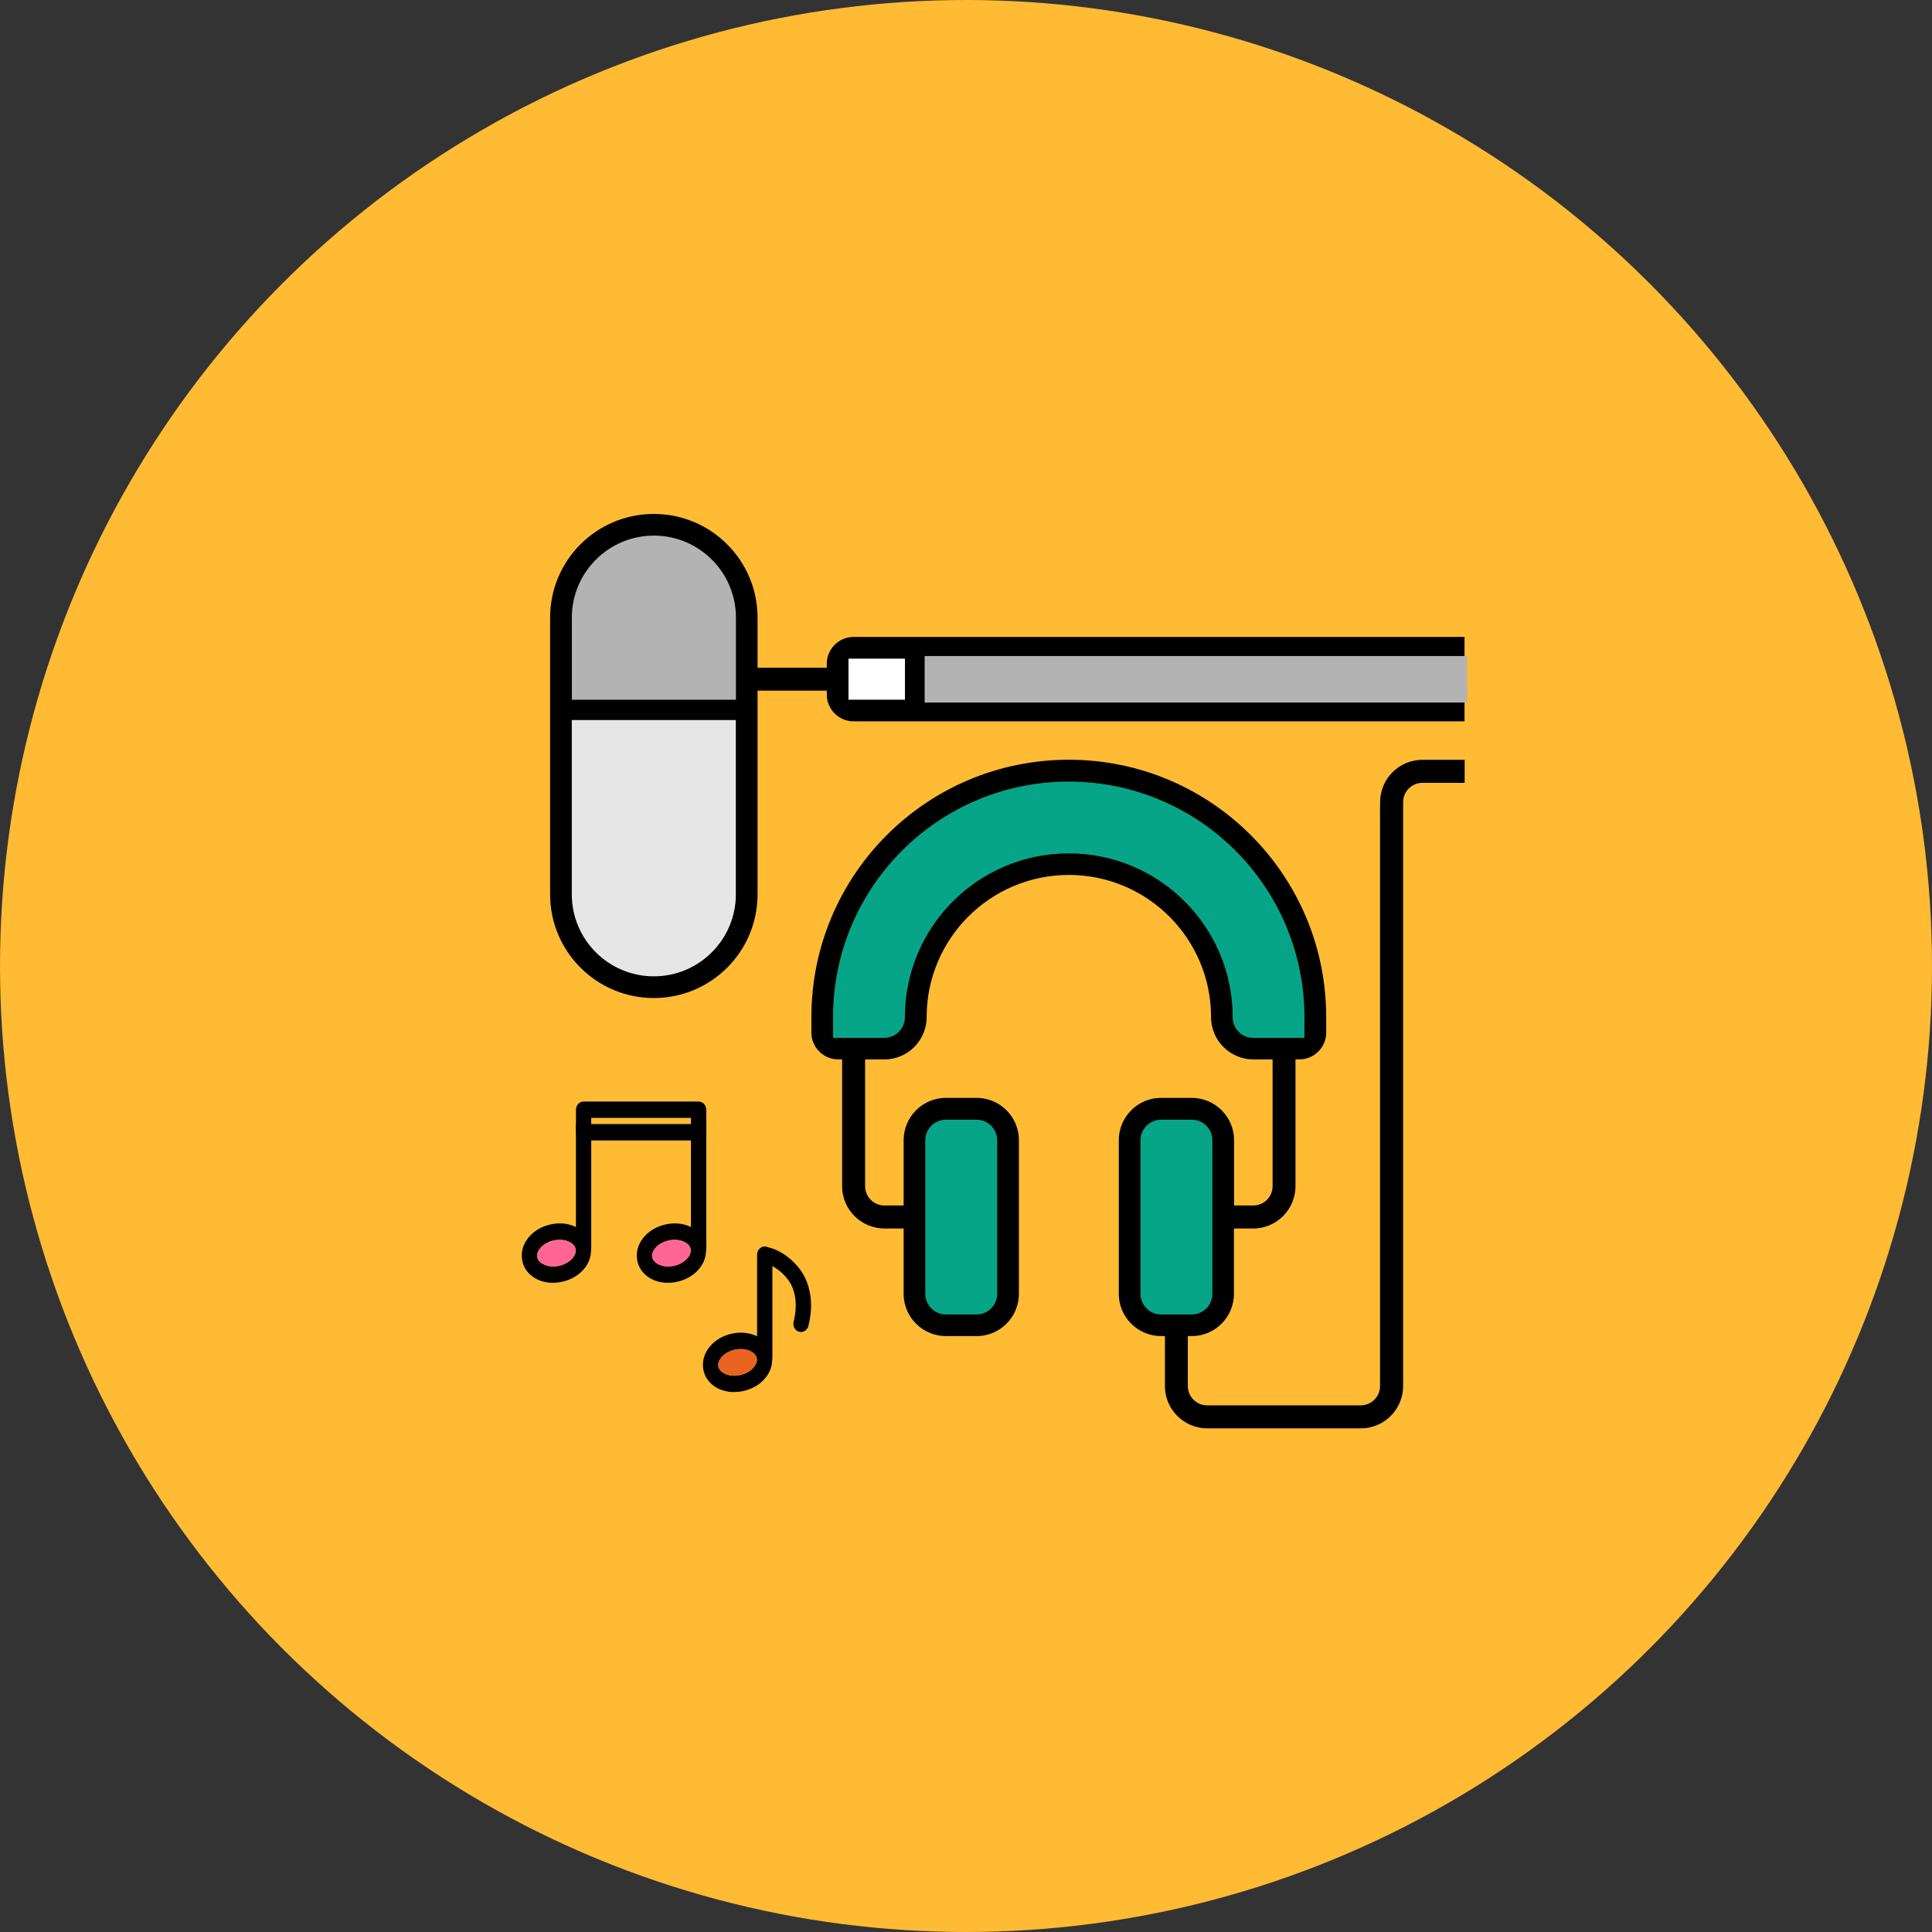
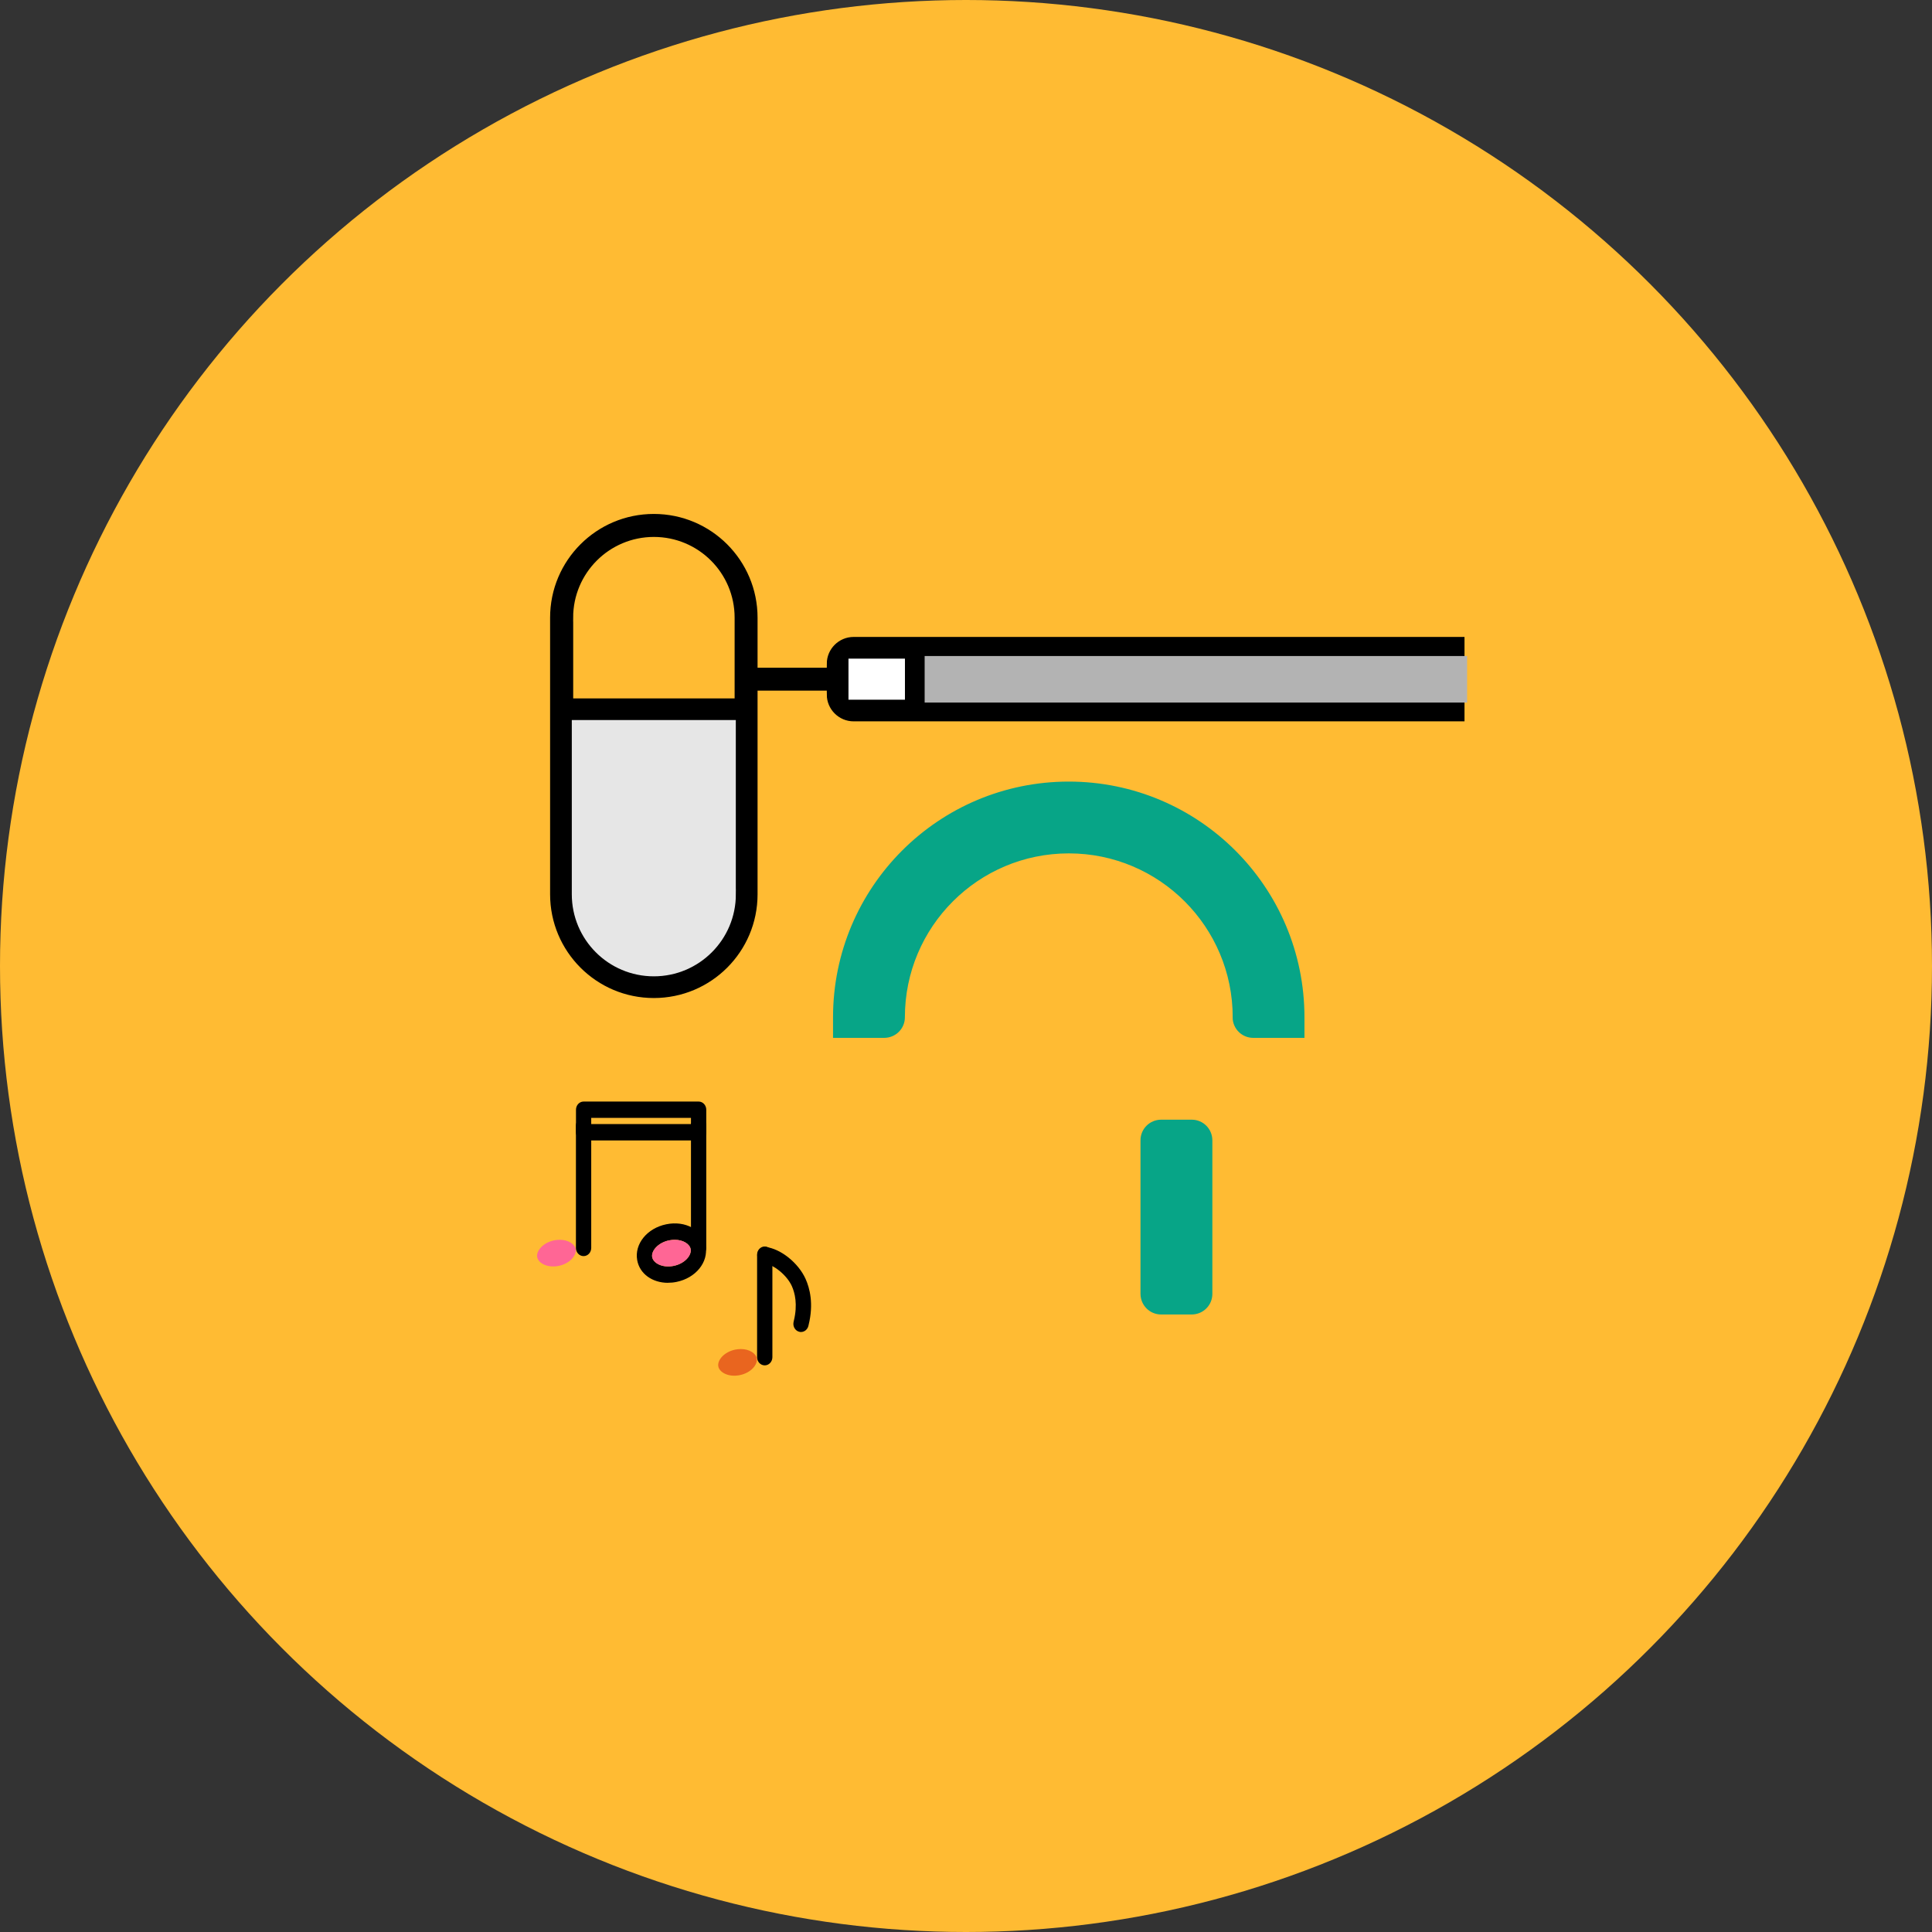
<svg xmlns="http://www.w3.org/2000/svg" id="_レイヤー_2" viewBox="0 0 374 374">
  <rect x="0" y="0" width="374" height="374" fill="#333333" stroke="none" />
  <defs>
    <style>.cls-1{fill:#07a587;stroke:#07a587;}.cls-1,.cls-2,.cls-3,.cls-4,.cls-5{stroke-miterlimit:10;}.cls-1,.cls-2,.cls-4{stroke-width:2px;}.cls-6{fill:#ff6695;}.cls-2{fill:#e6e6e6;stroke:#e6e6e6;}.cls-3{stroke:#fb3;stroke-width:1.5px;}.cls-4{fill:#fff;stroke:#fff;}.cls-7{fill:#e9651f;}.cls-8{fill:#fb3;}.cls-5{fill:#b3b3b3;stroke:#b3b3b3;stroke-width:2.01px;}</style>
  </defs>
  <g id="_レイアウト">
    <circle class="cls-8" cx="187" cy="187" r="187" />
    <path class="cls-3" d="M284.25,128.5v-5.95h-119c-3.28,0-5.95,2.67-5.95,5.95h-11.9v-8.93c0-11.5-9.32-20.83-20.83-20.83s-20.83,9.32-20.83,20.83v53.55c0,11.5,9.32,20.83,20.83,20.83s20.83-9.32,20.83-20.83v-38.68h11.9c0,3.28,2.67,5.95,5.95,5.95h119v-5.95h-104.13v-5.95h104.13ZM111.7,119.57c0-8.21,6.66-14.88,14.88-14.88s14.88,6.66,14.88,14.88v14.88h-29.75v-14.88ZM141.45,173.12c0,8.21-6.66,14.88-14.88,14.88s-14.88-6.66-14.88-14.88v-32.73h29.75v32.73ZM174.17,134.45h-8.93v-5.95h8.93v5.95Z" />
-     <path class="cls-3" d="M266.4,155.27v113.05c0,1.64-1.33,2.97-2.98,2.98h-29.75c-1.64,0-2.97-1.33-2.98-2.98v-8.93c4.93,0,8.92-4,8.93-8.93v-11.9h2.98c4.93,0,8.92-4,8.93-8.93v-23.8c3.28,0,5.95-2.67,5.95-5.95v-2.98c0-27.93-22.64-50.58-50.58-50.58s-50.58,22.64-50.58,50.58v2.98c0,3.28,2.67,5.95,5.95,5.95v23.8c0,4.93,4,8.92,8.93,8.93h2.98v11.9c0,4.93,4,8.92,8.93,8.93h5.95c4.93,0,8.92-4,8.93-8.93v-29.75c0-4.93-4-8.92-8.93-8.93h-5.95c-4.93,0-8.92,4-8.93,8.93v11.9h-2.98c-1.64,0-2.97-1.33-2.98-2.98v-23.8h2.98c4.93,0,8.92-4,8.93-8.93,0-14.79,11.99-26.78,26.78-26.78s26.78,11.99,26.78,26.78c0,4.93,4,8.92,8.93,8.93h2.98v23.8c0,1.64-1.33,2.97-2.98,2.98h-2.98v-11.9c0-4.93-4-8.92-8.93-8.93h-5.95c-4.93,0-8.92,4-8.93,8.93v29.75c0,4.93,4,8.92,8.93,8.93v8.93c0,4.93,4,8.92,8.93,8.93h29.75c4.93,0,8.92-4,8.93-8.93v-113.05c0-1.64,1.33-2.97,2.98-2.98h8.93v-5.95h-8.93c-4.93,0-8.92,4-8.93,8.93ZM180.12,220.73c0-1.64,1.33-2.97,2.98-2.98h5.95c1.64,0,2.97,1.33,2.98,2.98v29.75c0,1.64-1.33,2.97-2.98,2.98h-5.95c-1.64,0-2.97-1.33-2.98-2.98v-29.75ZM239.63,196.93c0-18.07-14.65-32.73-32.73-32.73s-32.73,14.65-32.73,32.73c0,1.64-1.33,2.97-2.98,2.98h-8.93v-2.98c0-24.65,19.98-44.63,44.63-44.63s44.63,19.98,44.63,44.63v2.98h-8.93c-1.64,0-2.97-1.33-2.98-2.98ZM221.78,250.48v-29.75c0-1.64,1.33-2.97,2.98-2.98h5.95c1.64,0,2.97,1.33,2.98,2.98v29.75c0,1.64-1.33,2.97-2.98,2.98h-5.95c-1.64,0-2.97-1.33-2.98-2.98Z" />
    <path d="M112.97,243.16c-.82,0-1.48-.71-1.48-1.58v-23.67c0-.87.66-1.58,1.48-1.58s1.48.71,1.48,1.58v23.67c0,.87-.66,1.58-1.48,1.58Z" />
-     <path d="M107.04,248.33c-3.01,0-5.49-1.73-5.96-4.39-.56-3.13,1.91-6.18,5.62-6.94,3.71-.77,7.06,1.09,7.63,4.21h0c.56,3.13-1.91,6.18-5.62,6.94-.57.12-1.12.17-1.66.17ZM108.34,240c-.34,0-.7.04-1.07.11-2.19.45-3.49,2.07-3.28,3.24.21,1.17,1.97,2.15,4.17,1.7,2.19-.45,3.49-2.07,3.28-3.24-.17-.97-1.42-1.81-3.09-1.81Z" />
    <path d="M135.24,243.16c-.82,0-1.48-.71-1.48-1.58v-23.67c0-.87.66-1.58,1.48-1.58s1.48.71,1.48,1.58v23.67c0,.87-.66,1.58-1.48,1.58Z" />
    <path d="M129.31,248.33c-3.01,0-5.49-1.73-5.96-4.39-.56-3.13,1.91-6.18,5.62-6.94,3.71-.77,7.06,1.09,7.63,4.21h0c.56,3.13-1.91,6.18-5.62,6.94-.57.12-1.12.17-1.66.17ZM130.6,240c-.34,0-.7.04-1.07.11-2.19.45-3.49,2.07-3.28,3.24.21,1.17,1.97,2.15,4.17,1.7,2.19-.45,3.49-2.07,3.28-3.24-.17-.97-1.42-1.81-3.09-1.81Z" />
    <path d="M135.24,220.77h-22.26c-.82,0-1.48-.71-1.48-1.58v-4.37c0-.87.66-1.58,1.48-1.58h22.26c.82,0,1.48.71,1.48,1.58v4.37c0,.87-.66,1.58-1.48,1.58ZM114.45,217.6h19.31v-1.2h-19.31v1.2Z" />
    <path d="M148.04,264.31c-.82,0-1.48-.71-1.48-1.58v-19.85c0-.87.66-1.58,1.48-1.58s1.48.71,1.48,1.58v19.85c0,.87-.66,1.58-1.48,1.58Z" />
-     <path d="M142.11,269.48c-3.01,0-5.49-1.73-5.96-4.39-.56-3.13,1.91-6.18,5.62-6.94,3.72-.77,7.06,1.09,7.63,4.21h0c.56,3.13-1.91,6.18-5.62,6.94-.57.12-1.12.17-1.66.17ZM143.4,261.15c-.34,0-.7.04-1.07.11-2.19.45-3.49,2.07-3.28,3.24.21,1.17,1.97,2.15,4.17,1.7,2.19-.45,3.49-2.07,3.28-3.24-.17-.97-1.42-1.81-3.09-1.81Z" />
    <path d="M155.06,257.85c-.09,0-.19,0-.28-.03-.8-.16-1.33-.99-1.17-1.85,0-.05.03-.14.06-.28.77-3.16.21-5.41-.39-6.74-.96-2.1-3.48-4.16-5.39-4.41-.81-.1-1.39-.89-1.29-1.76.1-.87.83-1.49,1.64-1.39,2.92.37,6.3,3.08,7.7,6.17.82,1.82,1.6,4.84.59,8.93l-.02.1c-.15.74-.76,1.26-1.44,1.26Z" />
-     <path class="cls-5" d="M111.7,119.57c0-8.21,6.66-14.88,14.88-14.88s14.88,6.66,14.88,14.88v14.88h-29.75v-14.88Z" />
    <path class="cls-2" d="M141.45,173.12c0,8.21-6.66,14.88-14.88,14.88s-14.88-6.66-14.88-14.88v-32.73h29.75v32.73Z" />
    <rect class="cls-4" x="165.25" y="128.5" width="8.93" height="5.95" />
    <rect class="cls-5" x="180" y="128" width="103" height="7" />
-     <path class="cls-1" d="M180.12,220.73c0-1.64,1.33-2.97,2.98-2.98h5.95c1.64,0,2.97,1.33,2.98,2.98v29.75c0,1.64-1.33,2.97-2.98,2.98h-5.95c-1.64,0-2.97-1.33-2.98-2.98v-29.75Z" />
    <path class="cls-1" d="M239.63,196.93c0-18.07-14.65-32.73-32.73-32.73s-32.73,14.65-32.73,32.73c0,1.64-1.33,2.97-2.98,2.98h-8.93v-2.98c0-24.65,19.98-44.63,44.63-44.63s44.63,19.98,44.63,44.63v2.98h-8.93c-1.64,0-2.97-1.33-2.98-2.98Z" />
    <path class="cls-1" d="M221.78,250.48v-29.75c0-1.64,1.33-2.97,2.98-2.98h5.95c1.64,0,2.97,1.33,2.98,2.98v29.75c0,1.64-1.33,2.97-2.98,2.98h-5.95c-1.64,0-2.97-1.33-2.98-2.98Z" />
    <path class="cls-6" d="M108.34,240c-.34,0-.7.04-1.07.11-2.19.45-3.49,2.07-3.28,3.24.21,1.17,1.97,2.15,4.17,1.7,2.19-.45,3.49-2.07,3.28-3.24-.17-.97-1.42-1.81-3.09-1.81Z" />
    <path class="cls-6" d="M130.6,240c-.34,0-.7.04-1.07.11-2.19.45-3.49,2.07-3.28,3.24.21,1.17,1.97,2.15,4.17,1.7,2.19-.45,3.49-2.07,3.28-3.24-.17-.97-1.42-1.81-3.09-1.81Z" />
    <path class="cls-7" d="M143.4,261.15c-.34,0-.7.04-1.07.11-2.19.45-3.49,2.07-3.28,3.24.21,1.17,1.97,2.15,4.17,1.7,2.19-.45,3.49-2.07,3.28-3.24-.17-.97-1.42-1.81-3.09-1.81Z" />
  </g>
</svg>